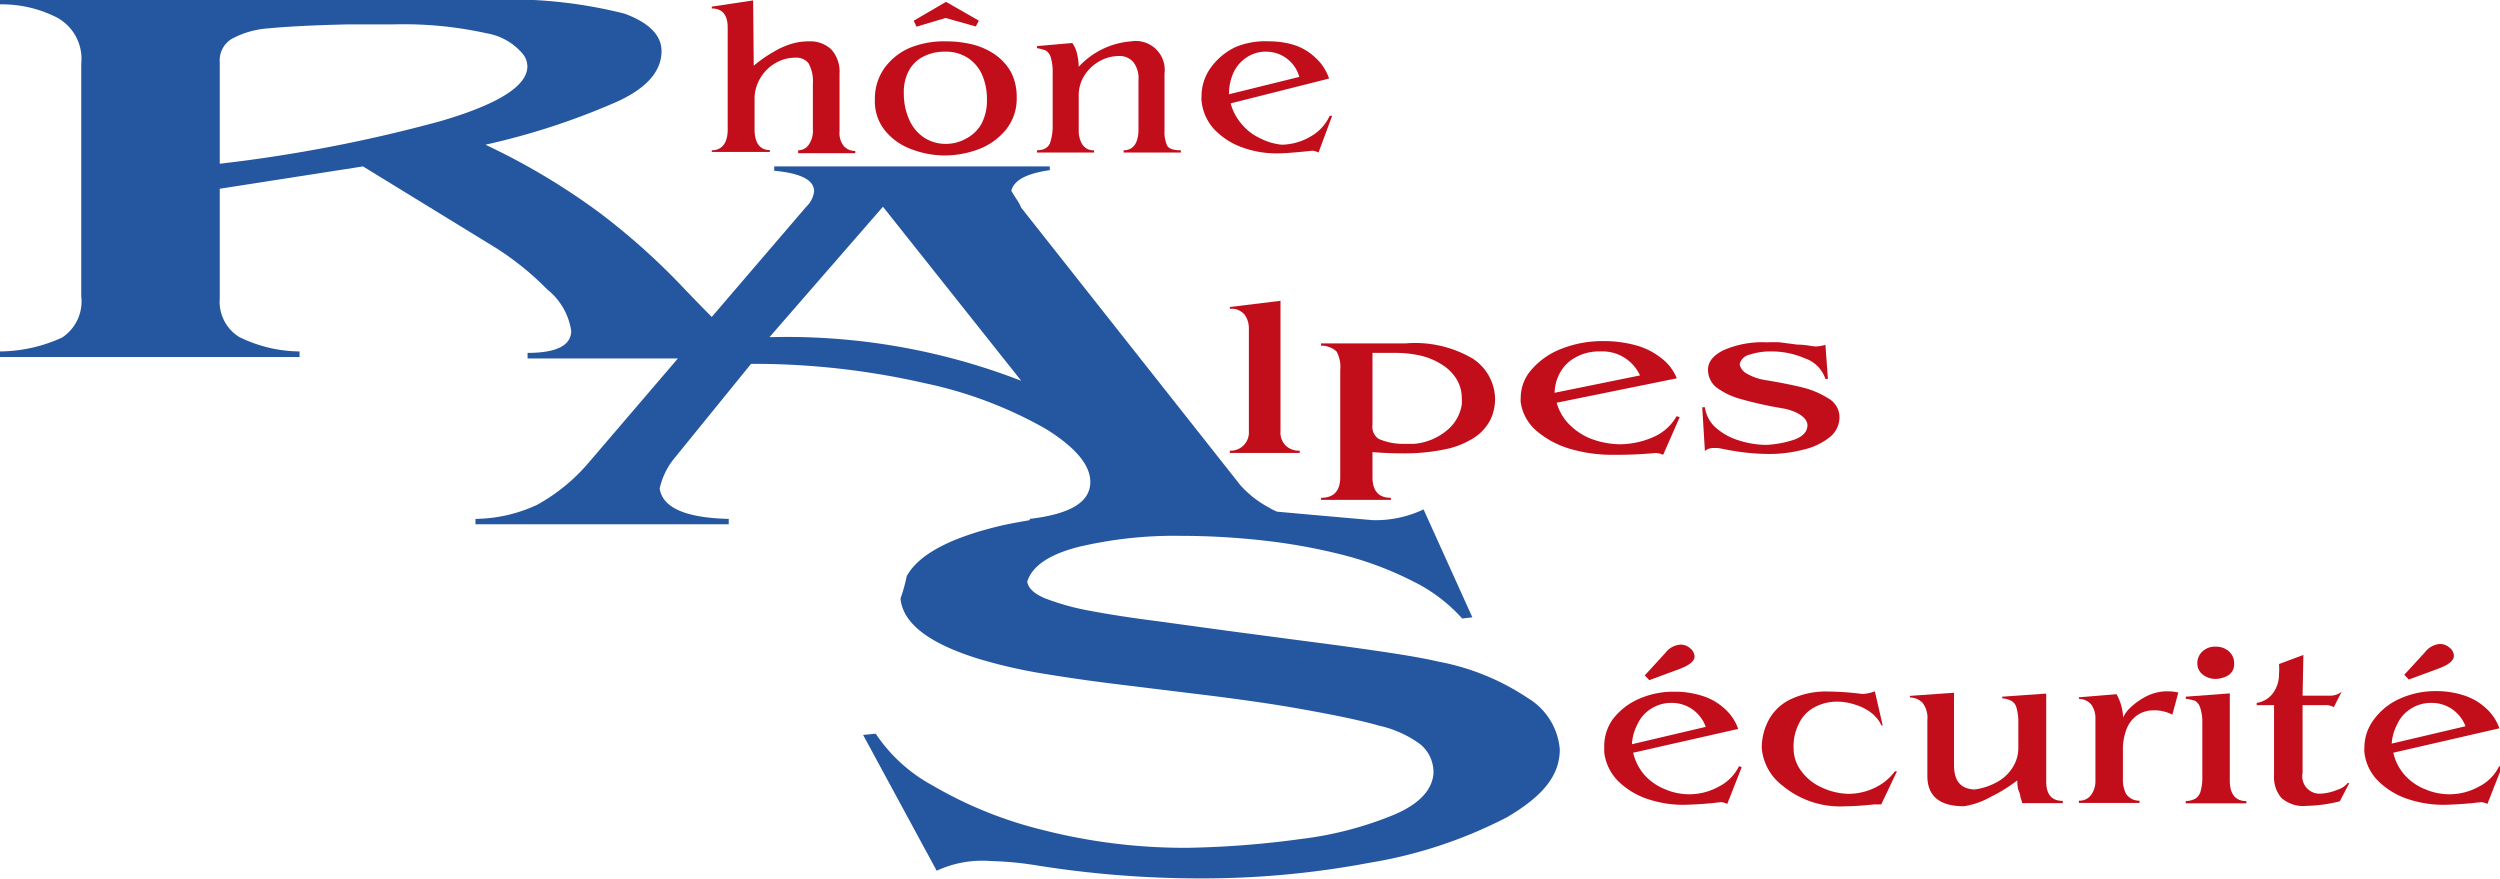
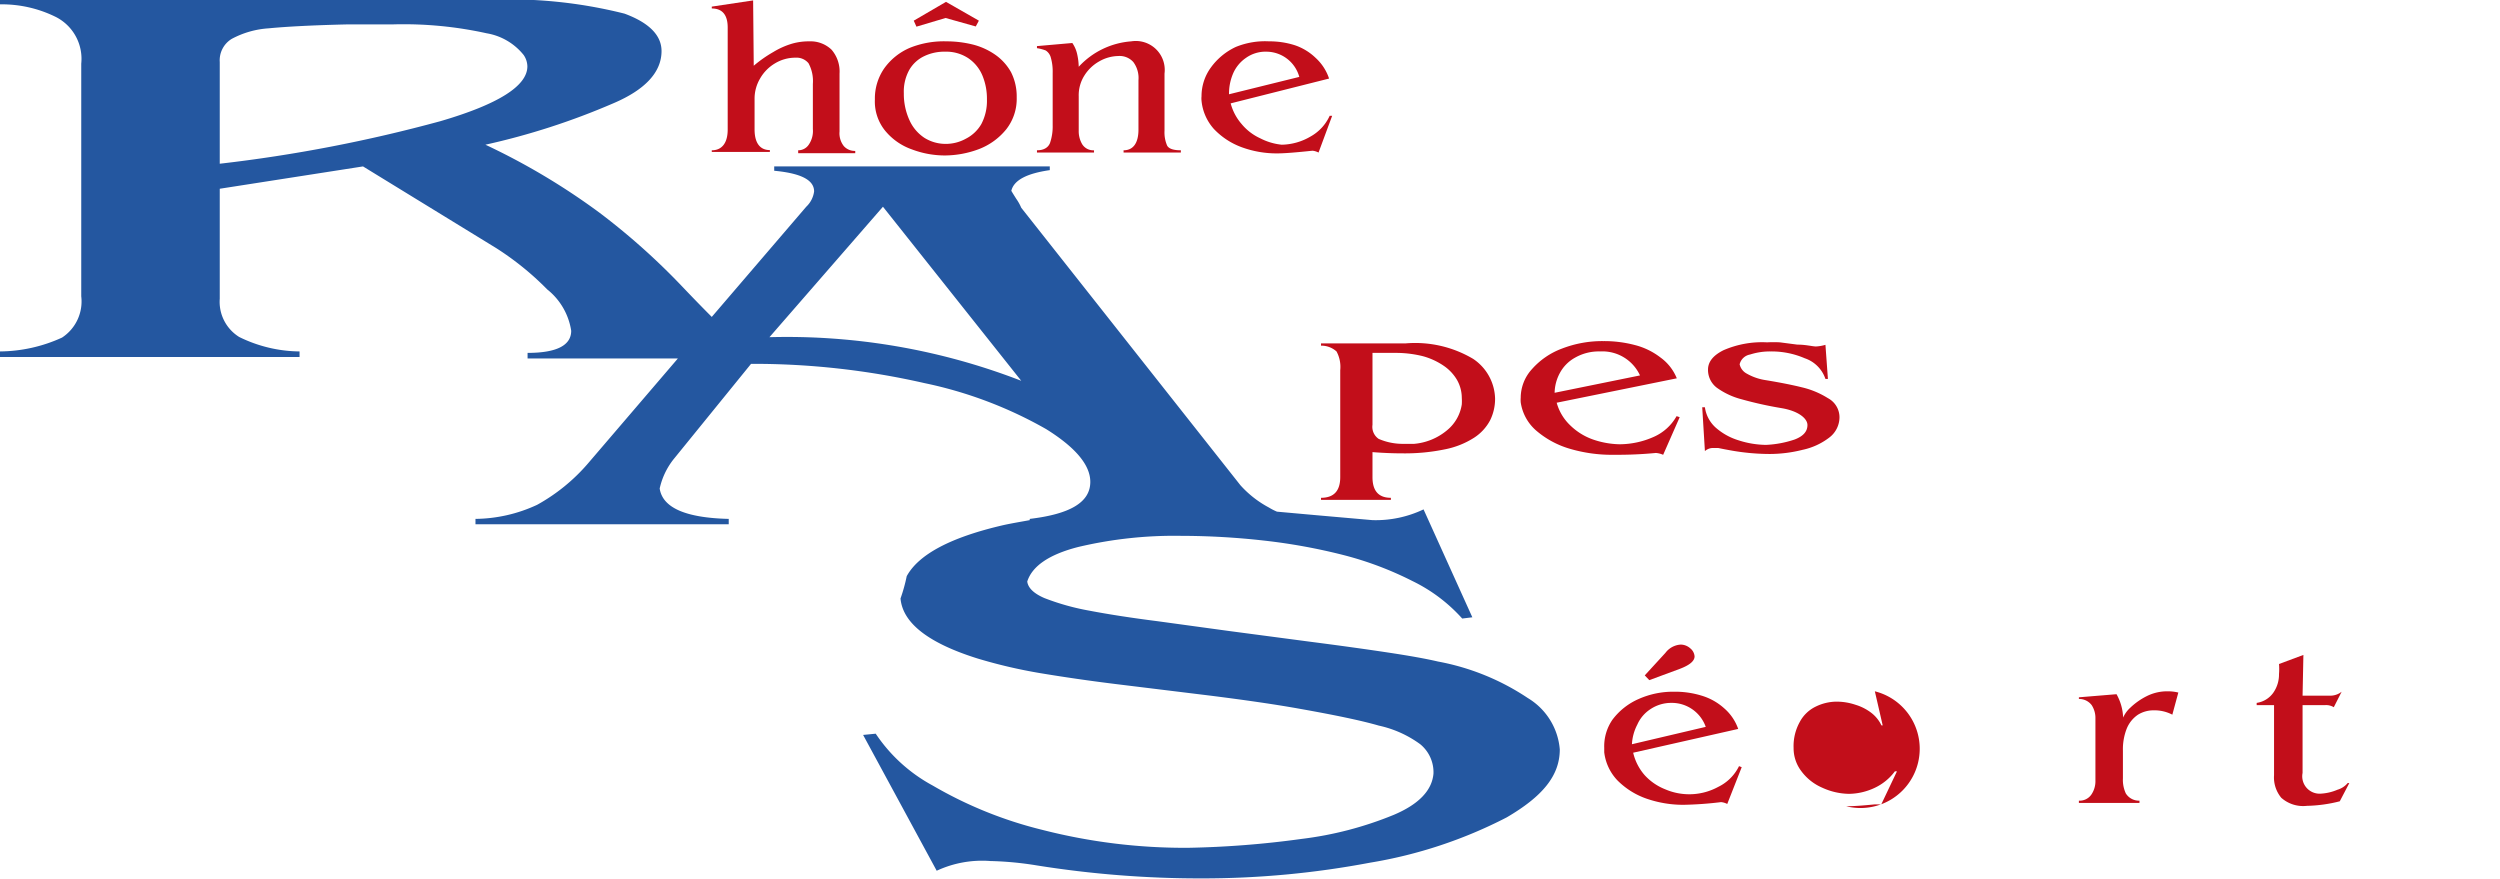
<svg xmlns="http://www.w3.org/2000/svg" viewBox="0 0 120.93 42.52">
  <defs>
    <style>.cls-1{fill:#c20e1a;}.cls-2{fill:#2457a0;}</style>
  </defs>
  <g id="Calque_2" data-name="Calque 2">
    <g id="en-tete">
      <g id="logo">
        <path class="cls-1" d="M36.46,3.18a6.18,6.18,0,0,1,.94-.66,3.89,3.89,0,0,1,.92-.41A2.94,2.94,0,0,1,39.15,2a1.47,1.47,0,0,1,1.07.4,1.61,1.61,0,0,1,.39,1.16v2.8a1,1,0,0,0,.21.71.71.71,0,0,0,.55.23v.11H38.61V7.27A.61.61,0,0,0,39.12,7a1.17,1.17,0,0,0,.2-.76V4.06a1.81,1.81,0,0,0-.21-1,.75.75,0,0,0-.63-.27,1.91,1.91,0,0,0-1,.28,2,2,0,0,0-.72.74,1.91,1.91,0,0,0-.26.95V6.26c0,.64.25,1,.74,1v.09H34.43V7.27c.51,0,.77-.38.77-1V1.33c0-.61-.26-.92-.77-.92V.32l2-.3Z" />
        <path class="cls-1" d="M42.32,4.81a2.56,2.56,0,0,1,.45-1.5,2.94,2.94,0,0,1,1.25-1A4.4,4.4,0,0,1,45.79,2a5.3,5.3,0,0,1,1.29.16,3.34,3.34,0,0,1,1.08.5,2.53,2.53,0,0,1,.75.84,2.6,2.6,0,0,1,.27,1.21,2.39,2.39,0,0,1-.51,1.55,3.15,3.15,0,0,1-1.31.95,4.74,4.74,0,0,1-1.66.31,4.51,4.51,0,0,1-1.58-.29,2.94,2.94,0,0,1-1.29-.89A2.24,2.24,0,0,1,42.32,4.81Zm5.42,0a2.92,2.92,0,0,0-.22-1.16,1.89,1.89,0,0,0-.69-.84,1.93,1.93,0,0,0-1.11-.31,2.24,2.24,0,0,0-1,.21,1.65,1.65,0,0,0-.73.66,2.16,2.16,0,0,0-.27,1.14A3.05,3.05,0,0,0,44,5.83a2,2,0,0,0,.72.84,1.93,1.93,0,0,0,1,.29,2,2,0,0,0,1-.25A1.81,1.81,0,0,0,47.47,6,2.41,2.41,0,0,0,47.74,4.81Zm-2-3.94-1.41.42L44.2,1,45.76.09,47.35,1l-.15.28Z" />
        <path class="cls-1" d="M56.33,6.33a1.59,1.59,0,0,0,.13.72c.09.15.31.22.66.22v.11H54.35V7.27c.48,0,.72-.37.72-1V3.88A1.29,1.29,0,0,0,54.82,3a.89.89,0,0,0-.73-.29,1.91,1.91,0,0,0-.92.26,2,2,0,0,0-.72.69,1.78,1.78,0,0,0-.27,1V6.33a1.23,1.23,0,0,0,.17.65.63.63,0,0,0,.57.29v.11H50.16V7.27c.33,0,.54-.13.63-.35a2.47,2.47,0,0,0,.13-.86V3.53a2.45,2.45,0,0,0-.1-.78.58.58,0,0,0-.24-.31,2.07,2.07,0,0,0-.42-.11v-.1l1.71-.15a1.49,1.49,0,0,1,.23.52,3,3,0,0,1,.08.63A3.84,3.84,0,0,1,54.72,2a1.4,1.4,0,0,1,1.61,1.56Z" />
        <path class="cls-1" d="M59.53,5A2.49,2.49,0,0,0,60.06,6a2.53,2.53,0,0,0,.9.69A2.88,2.88,0,0,0,62,7,2.84,2.84,0,0,0,63.4,6.6a2.18,2.18,0,0,0,.92-1l.12,0-.66,1.78a.81.81,0,0,0-.29-.09c-.76.08-1.34.13-1.71.13a4.9,4.9,0,0,1-1.72-.3,3.52,3.52,0,0,1-1.34-.88,2.38,2.38,0,0,1-.6-1.37,1,1,0,0,1,0-.21,2.35,2.35,0,0,1,.45-1.39,3.11,3.11,0,0,1,1.21-1A3.74,3.74,0,0,1,61.39,2a4,4,0,0,1,1.25.19,2.69,2.69,0,0,1,1,.61,2.36,2.36,0,0,1,.65,1Zm-.08-.44,3.4-.84A1.66,1.66,0,0,0,61.27,2.5a1.63,1.63,0,0,0-1,.3,1.75,1.75,0,0,0-.62.75A2.46,2.46,0,0,0,59.45,4.51Z" />
-         <path class="cls-1" d="M59.49,14.85l2.45-.3v6.31a.88.88,0,0,0,.27.71.92.92,0,0,0,.66.23v.11H59.49V21.8a.88.88,0,0,0,.92-.94V15.91a1.12,1.12,0,0,0-.2-.68.81.81,0,0,0-.72-.29Z" />
        <path class="cls-1" d="M66.39,21.87v1.21c0,.66.29,1,.89,1v.1H63.9v-.1q.93,0,.93-1V17.91a1.57,1.57,0,0,0-.18-.91,1.1,1.1,0,0,0-.75-.28v-.11H68a5.49,5.49,0,0,1,3.26.75,2.38,2.38,0,0,1,1.06,1.91,2.33,2.33,0,0,1-.24,1.06,2.26,2.26,0,0,1-.77.84,4.07,4.07,0,0,1-1.39.56,9.55,9.55,0,0,1-2.07.2C67.39,21.93,66.9,21.91,66.39,21.87Zm0-4.8v3.48a.7.7,0,0,0,.3.68,2.92,2.92,0,0,0,1.15.24l.56,0A2.86,2.86,0,0,0,70,20.81a2,2,0,0,0,.71-1.25,2.39,2.39,0,0,0,0-.31,1.77,1.77,0,0,0-.23-.87,2.13,2.13,0,0,0-.65-.69,3.36,3.36,0,0,0-1-.46,5.42,5.42,0,0,0-1.32-.16Z" />
        <path class="cls-1" d="M75.3,19.48a2.38,2.38,0,0,0,.64,1.08,3,3,0,0,0,1.09.69,4.16,4.16,0,0,0,1.31.24A4.08,4.08,0,0,0,80,21.13a2.35,2.35,0,0,0,1.1-1l.15.05L80.45,22a1.11,1.11,0,0,0-.35-.09C79.17,22,78.48,22,78,22a7.18,7.18,0,0,1-2.09-.3,4.36,4.36,0,0,1-1.61-.88,2.23,2.23,0,0,1-.74-1.36,1.35,1.35,0,0,1,0-.22,2.06,2.06,0,0,1,.54-1.38,3.63,3.63,0,0,1,1.46-1,5.4,5.4,0,0,1,2-.36,5.81,5.81,0,0,1,1.52.19,3.4,3.4,0,0,1,1.25.61,2.3,2.3,0,0,1,.78,1ZM75.2,19l4.13-.84A2,2,0,0,0,77.4,17a2.31,2.31,0,0,0-1.21.3,1.84,1.84,0,0,0-.74.75A2.08,2.08,0,0,0,75.2,19Z" />
        <path class="cls-1" d="M88.3,16.68l.12,1.65-.12,0a1.59,1.59,0,0,0-1-1,4.05,4.05,0,0,0-1.65-.33,3.15,3.15,0,0,0-1,.15.63.63,0,0,0-.5.47.67.67,0,0,0,.34.45,2.63,2.63,0,0,0,.93.32c.73.12,1.32.24,1.76.35a4.13,4.13,0,0,1,1.24.52,1.05,1.05,0,0,1,.56.91,1.24,1.24,0,0,1-.5,1,3.21,3.21,0,0,1-1.29.59,6.54,6.54,0,0,1-1.59.2,10.81,10.81,0,0,1-1.92-.18l-.27-.05-.3-.06h-.23a.59.59,0,0,0-.41.15l-.13-2.12.13,0a1.61,1.61,0,0,0,.54,1,3,3,0,0,0,1.09.6,4.45,4.45,0,0,0,1.32.22,5,5,0,0,0,1.39-.26c.42-.16.62-.39.62-.7s-.42-.68-1.27-.82a18.26,18.26,0,0,1-1.93-.43,3.57,3.57,0,0,1-1.19-.56,1.08,1.08,0,0,1-.42-.87c0-.38.25-.69.75-.94a4.68,4.68,0,0,1,2.11-.38,5.59,5.59,0,0,1,.62,0l.84.11c.4,0,.69.08.89.09A1.93,1.93,0,0,0,88.3,16.68Z" />
        <path class="cls-1" d="M79,36.41a2.52,2.52,0,0,0,.55,1.08,2.67,2.67,0,0,0,1,.69,2.93,2.93,0,0,0,2.57-.12,2.17,2.17,0,0,0,1-1l.13.05-.7,1.78a.79.79,0,0,0-.3-.09,17.32,17.32,0,0,1-1.8.13,5.41,5.41,0,0,1-1.81-.3,3.68,3.68,0,0,1-1.4-.88,2.37,2.37,0,0,1-.64-1.36s0-.13,0-.22A2.26,2.26,0,0,1,78,34.81a3.17,3.17,0,0,1,1.27-1A4.1,4.1,0,0,1,81,33.46a4.32,4.32,0,0,1,1.31.19,2.85,2.85,0,0,1,1.09.61,2.33,2.33,0,0,1,.68,1ZM78.94,36l3.57-.84A1.74,1.74,0,0,0,80.84,34a1.8,1.8,0,0,0-1,.3,1.72,1.72,0,0,0-.64.75A2.31,2.31,0,0,0,78.94,36Zm.62-3.33,1-1.09a1,1,0,0,1,.74-.4.7.7,0,0,1,.46.18.55.55,0,0,1,.21.39c0,.23-.25.43-.73.61l-1.46.54Z" />
-         <path class="cls-1" d="M90.69,33.44l.38,1.65-.06,0a1.68,1.68,0,0,0-.48-.6,2.4,2.4,0,0,0-.78-.4,2.86,2.86,0,0,0-.92-.15,2.31,2.31,0,0,0-1,.24,1.72,1.72,0,0,0-.77.74,2.4,2.4,0,0,0-.3,1.26,1.83,1.83,0,0,0,.38,1.13,2.47,2.47,0,0,0,1,.79,3.21,3.21,0,0,0,1.3.3,3,3,0,0,0,1.22-.28,2.58,2.58,0,0,0,1-.81l.1,0L91,38.91l-.32,0q-.89.09-1.38.09a4.36,4.36,0,0,1-3.08-1,2.54,2.54,0,0,1-1-1.82,2.83,2.83,0,0,1,.34-1.36,2.35,2.35,0,0,1,1.07-1,4,4,0,0,1,1.82-.37,14.46,14.46,0,0,1,1.65.12A2,2,0,0,0,90.69,33.44Z" />
-         <path class="cls-1" d="M97.58,37.75a7.73,7.73,0,0,1-1.29.8A3.88,3.88,0,0,1,95,39q-1.77,0-1.77-1.47v-2.7A1.18,1.18,0,0,0,93,34a.85.85,0,0,0-.61-.26v-.08l2.13-.15V37c0,.77.31,1.16,1,1.19a3.13,3.13,0,0,0,1.08-.36,2,2,0,0,0,.75-.7,1.73,1.73,0,0,0,.28-.95V35a2.48,2.48,0,0,0-.09-.77.52.52,0,0,0-.25-.33,1.11,1.11,0,0,0-.44-.12v-.08l2.13-.15v4.25c0,.63.26.94.8.94v.11H97.82a1.68,1.68,0,0,0-.09-.29c0-.16-.09-.3-.12-.43A2.31,2.31,0,0,1,97.58,37.75Z" />
+         <path class="cls-1" d="M90.69,33.44l.38,1.65-.06,0a1.68,1.68,0,0,0-.48-.6,2.4,2.4,0,0,0-.78-.4,2.86,2.86,0,0,0-.92-.15,2.31,2.31,0,0,0-1,.24,1.72,1.72,0,0,0-.77.74,2.4,2.4,0,0,0-.3,1.26,1.83,1.83,0,0,0,.38,1.13,2.47,2.47,0,0,0,1,.79,3.21,3.21,0,0,0,1.3.3,3,3,0,0,0,1.22-.28,2.58,2.58,0,0,0,1-.81l.1,0L91,38.91l-.32,0q-.89.09-1.38.09A2,2,0,0,0,90.69,33.44Z" />
        <path class="cls-1" d="M102.7,34.71a1.44,1.44,0,0,1,.35-.48,3.25,3.25,0,0,1,.8-.56,2.2,2.2,0,0,1,1-.23,2.12,2.12,0,0,1,.52.06l-.29,1.07a1.87,1.87,0,0,0-.9-.21,1.43,1.43,0,0,0-.76.21,1.49,1.49,0,0,0-.54.66,2.71,2.71,0,0,0-.19,1.08v1.34a1.56,1.56,0,0,0,.14.73.75.75,0,0,0,.66.35v.11h-2.93v-.11a.69.69,0,0,0,.6-.29,1.15,1.15,0,0,0,.2-.69v-3a1.14,1.14,0,0,0-.18-.64.76.76,0,0,0-.62-.3v-.08l1.82-.15A2.47,2.47,0,0,1,102.7,34.71Z" />
-         <path class="cls-1" d="M107.86,33.54v4.21c0,.65.26,1,.8,1v.11h-2.93v-.11a1.06,1.06,0,0,0,.45-.11.59.59,0,0,0,.26-.34,2.35,2.35,0,0,0,.09-.74V35a2.18,2.18,0,0,0-.11-.79.58.58,0,0,0-.24-.31,2.63,2.63,0,0,0-.45-.1v-.1Zm-1.57-1.45a.76.76,0,0,1,.26-.59.87.87,0,0,1,.62-.22.94.94,0,0,1,.64.22.76.76,0,0,1,.26.59.63.63,0,0,1-.29.58,1.25,1.25,0,0,1-.61.17,1,1,0,0,1-.62-.21A.67.67,0,0,1,106.29,32.09Z" />
        <path class="cls-1" d="M111.38,33.65h1.29a.88.88,0,0,0,.6-.19l-.38.75a.71.71,0,0,0-.44-.1h-1.07v3.28a.84.84,0,0,0,.89,1,2.39,2.39,0,0,0,.8-.19,1,1,0,0,0,.49-.32l.08,0-.46.88a6.89,6.89,0,0,1-1.59.22,1.59,1.59,0,0,1-1.24-.39A1.54,1.54,0,0,1,110,37.5V34.11h-.84V34a1.19,1.19,0,0,0,.81-.5,1.54,1.54,0,0,0,.27-.9,2.8,2.8,0,0,0,0-.48l1.18-.44Z" />
-         <path class="cls-1" d="M115.77,36.41a2.42,2.42,0,0,0,.55,1.08,2.58,2.58,0,0,0,1,.69,2.93,2.93,0,0,0,2.57-.12,2.17,2.17,0,0,0,1-1l.13.05-.7,1.78a.79.79,0,0,0-.3-.09,17.68,17.68,0,0,1-1.8.13,5.41,5.41,0,0,1-1.81-.3,3.68,3.68,0,0,1-1.4-.88,2.31,2.31,0,0,1-.64-1.36,1.35,1.35,0,0,1,0-.22,2.26,2.26,0,0,1,.47-1.38,3.13,3.13,0,0,1,1.26-1,4.18,4.18,0,0,1,1.72-.36,4.32,4.32,0,0,1,1.31.19,2.85,2.85,0,0,1,1.09.61,2.33,2.33,0,0,1,.68,1Zm-.08-.44,3.57-.84A1.74,1.74,0,0,0,117.59,34a1.8,1.8,0,0,0-1,.3,1.72,1.72,0,0,0-.64.75A2.31,2.31,0,0,0,115.69,36Zm.61-3.33,1-1.09a1,1,0,0,1,.73-.4.69.69,0,0,1,.46.18.51.51,0,0,1,.21.39c0,.23-.24.43-.72.61l-1.46.54Z" />
        <path class="cls-2" d="M73.91,33.77A11.63,11.63,0,0,0,69.56,32c-.6-.14-1.39-.28-2.38-.43s-2.27-.33-3.82-.53l-3.93-.52L56,30.05q-1.89-.24-3.3-.51a11.61,11.61,0,0,1-2.18-.61c-.51-.22-.79-.49-.83-.8.24-.75,1.06-1.31,2.46-1.67a20.18,20.18,0,0,1,5-.54,36.1,36.1,0,0,1,4,.23,28.13,28.13,0,0,1,3.84.7,16.3,16.3,0,0,1,3.34,1.26,7.8,7.8,0,0,1,2.4,1.81l.49-.06-2.36-5.22a5.38,5.38,0,0,1-2.47.52l-2.73-.24-1.89-.17a2.87,2.87,0,0,1-.39-.2A5,5,0,0,1,60,23.47L49.4,10.05a2.32,2.32,0,0,0-.24-.43q-.19-.3-.24-.39c.12-.51.74-.84,1.86-1V8.05H37.45v.21c1.28.12,1.93.44,1.93,1A1.24,1.24,0,0,1,39,10l-4.57,5.33c-.35-.35-.83-.84-1.43-1.47a32.77,32.77,0,0,0-4-3.57A32.61,32.61,0,0,0,23.48,7,34.29,34.29,0,0,0,29.66,5C31.24,4.33,32,3.47,32,2.47c0-.76-.6-1.37-1.79-1.81A22.76,22.76,0,0,0,23.48,0H0V.21A5.89,5.89,0,0,1,2.72.83,2.27,2.27,0,0,1,3.93,3.08V14.33a2.09,2.09,0,0,1-.93,2A7.35,7.35,0,0,1,0,17v.27H14.49V17a6.72,6.72,0,0,1-2.92-.7,2,2,0,0,1-.94-1.85V9.13l6.93-1.08L24,12a14,14,0,0,1,2.47,2,3.16,3.16,0,0,1,1.16,2c0,.71-.71,1.07-2.11,1.07v.27h7.27l-4.35,5.08a8.94,8.94,0,0,1-2.46,2A7.23,7.23,0,0,1,23,25.1v.26H35.25V25.1c-2.09-.05-3.2-.54-3.34-1.47a3.5,3.5,0,0,1,.66-1.4l3.76-4.63a37.11,37.11,0,0,1,8.38.93,20.19,20.19,0,0,1,5.9,2.23q2.13,1.33,2.13,2.55c0,1-1,1.56-2.93,1.79v.06c-.43.08-.86.15-1.27.24q-3.81.88-4.68,2.47a8.06,8.06,0,0,1-.3,1.08q.16,1.79,3.75,2.91a24.55,24.55,0,0,0,3,.7c1.14.19,2.37.37,3.67.53l4.57.56c1.74.22,3.18.43,4.29.63,1.69.3,3,.57,3.86.82a5.28,5.28,0,0,1,2,.9,1.75,1.75,0,0,1,.64,1.42c-.07.82-.72,1.49-1.93,2a17.19,17.19,0,0,1-4.45,1.16,45.91,45.91,0,0,1-5.49.43,27.74,27.74,0,0,1-7.06-.87A19.89,19.89,0,0,1,45.12,38a7.73,7.73,0,0,1-2.76-2.51l-.61.06,3.56,6.57a5.2,5.2,0,0,1,2.6-.47,16,16,0,0,1,2.23.21,50.19,50.19,0,0,0,8,.63,43.55,43.55,0,0,0,8.13-.76,22.24,22.24,0,0,0,6.61-2.19c1.71-1,2.57-2,2.57-3.29A3.2,3.2,0,0,0,73.91,33.77ZM10.63,7.92V3a1.21,1.21,0,0,1,.58-1.12A4.37,4.37,0,0,1,13,1.37c.82-.08,2.09-.15,3.82-.19H19a18.63,18.63,0,0,1,4.54.43,2.91,2.91,0,0,1,1.79,1.05,1,1,0,0,1,.18.55q0,1.42-4.2,2.65A71.54,71.54,0,0,1,10.63,7.92Zm26.59,8.39L42.71,10l6.69,8.42A31.37,31.37,0,0,0,37.22,16.31Z" />
      </g>
    </g>
  </g>
</svg>